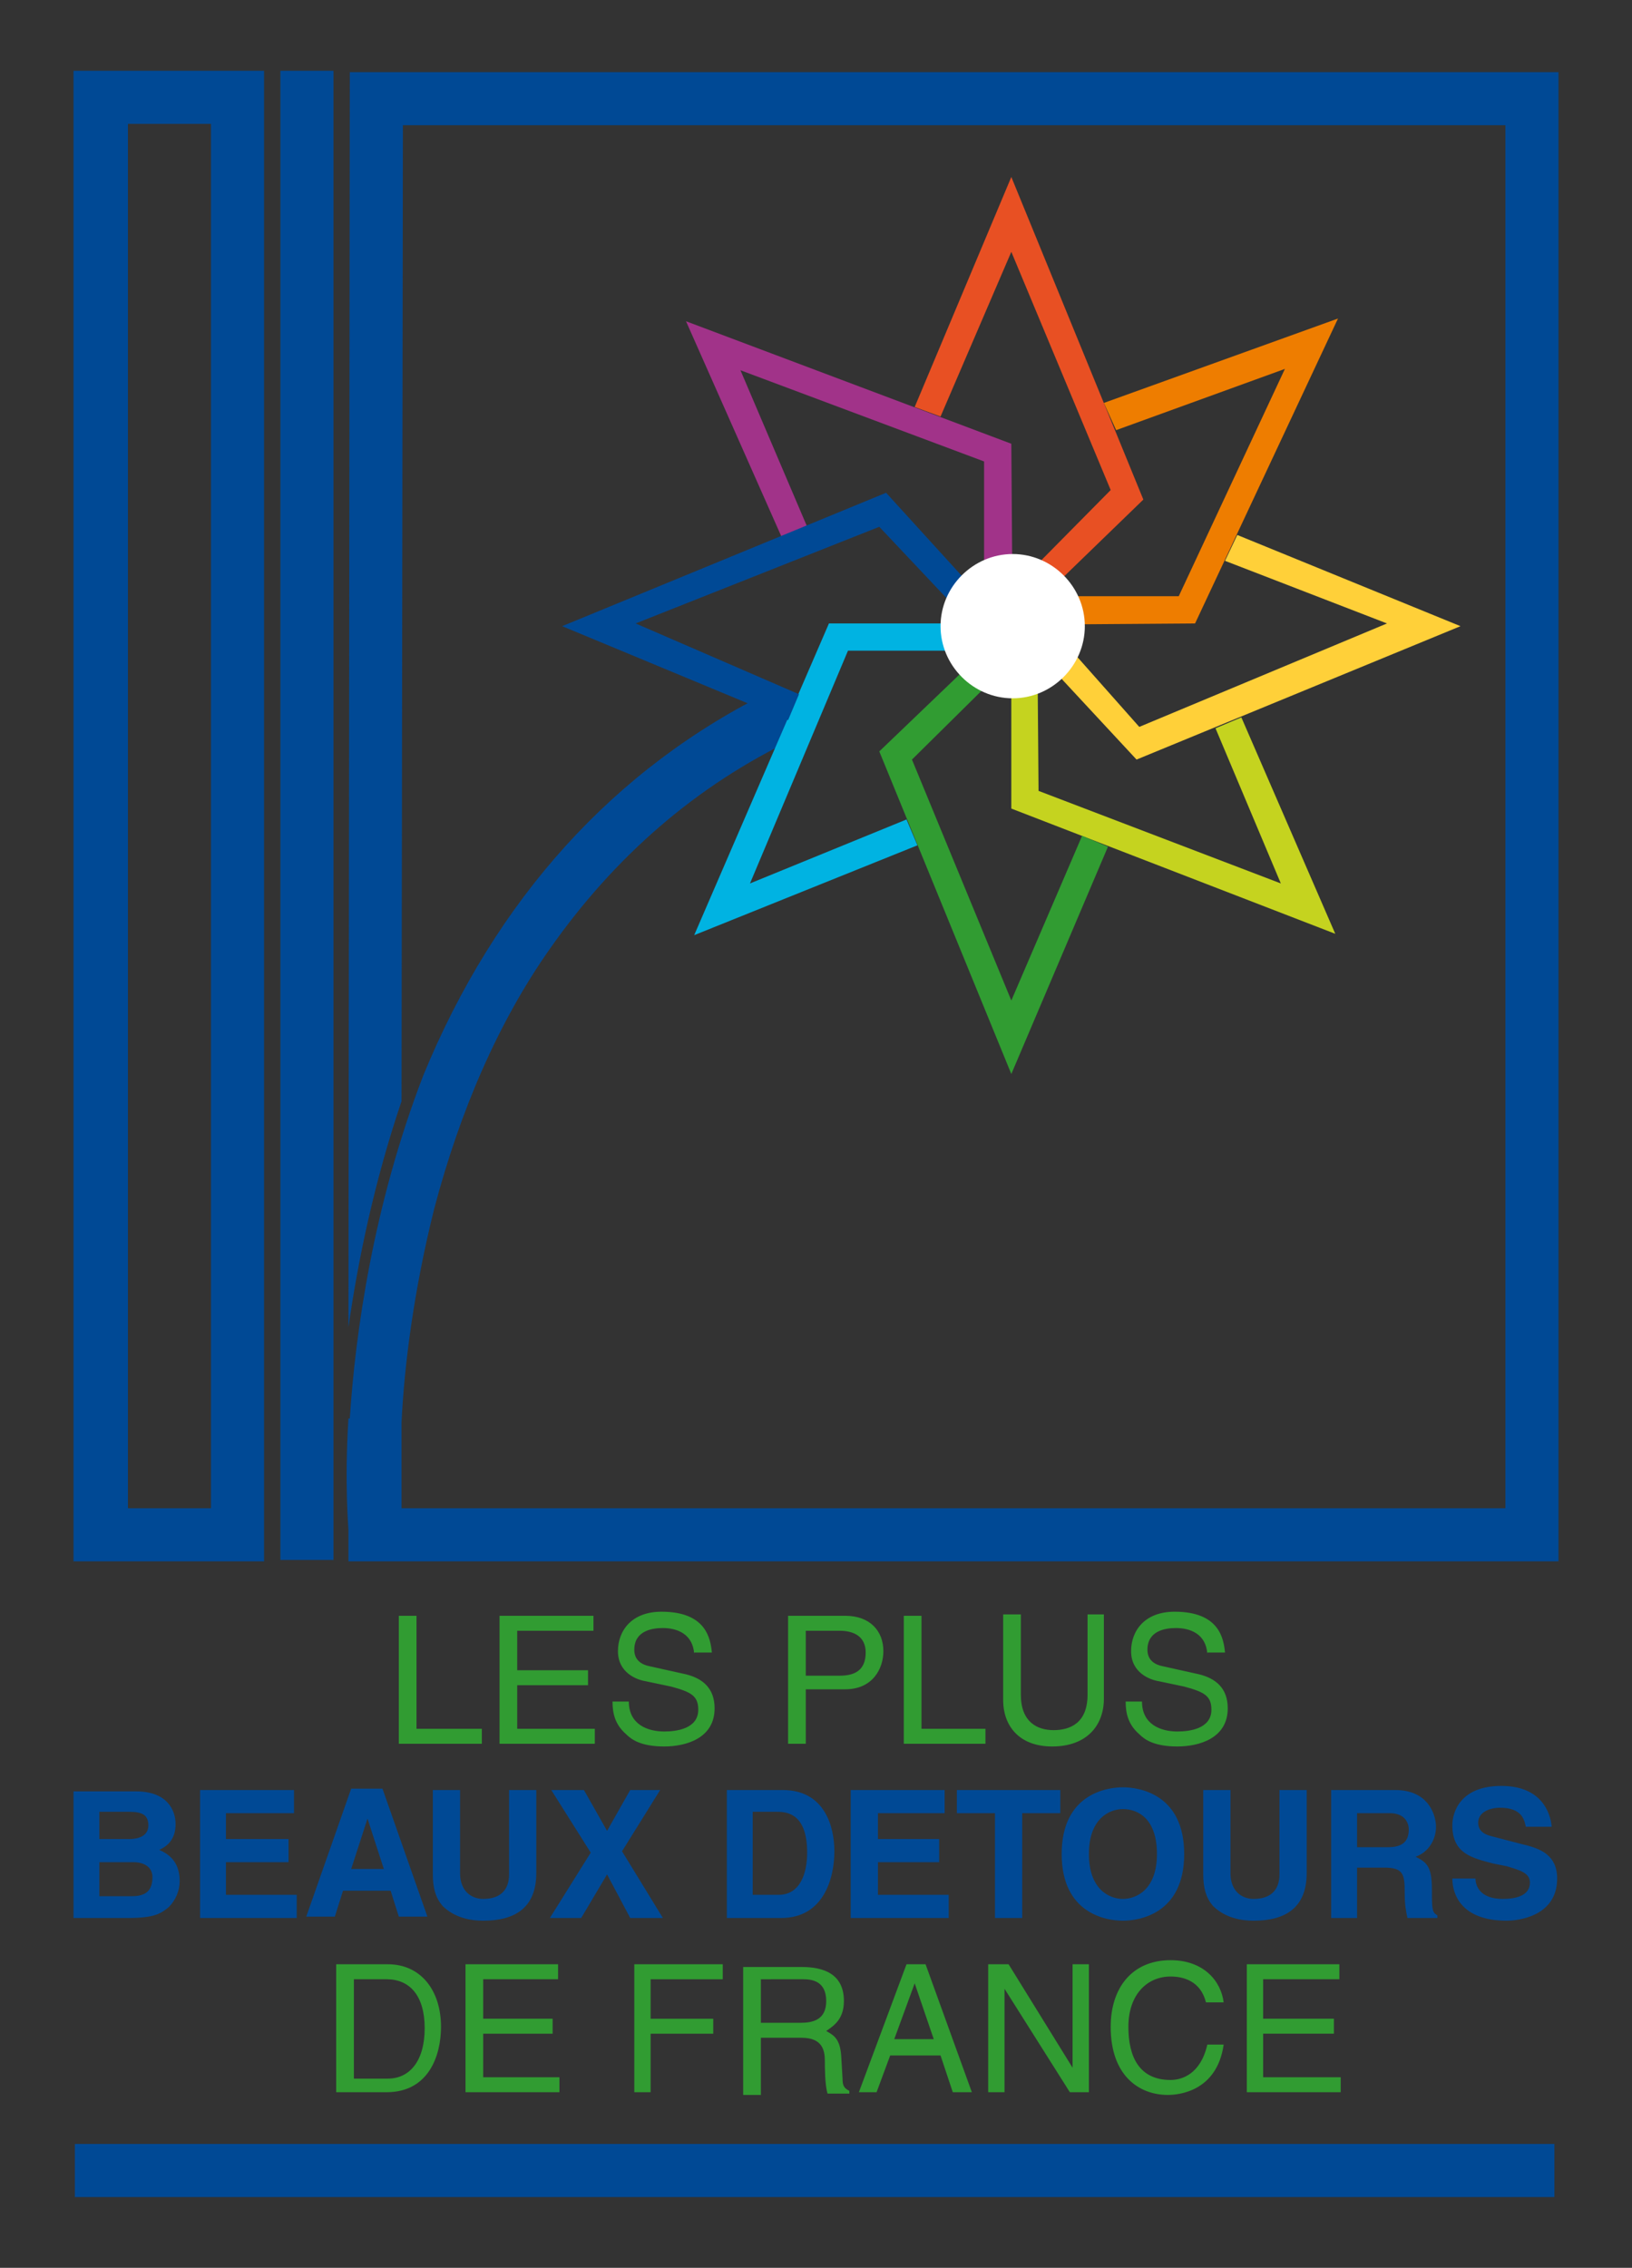
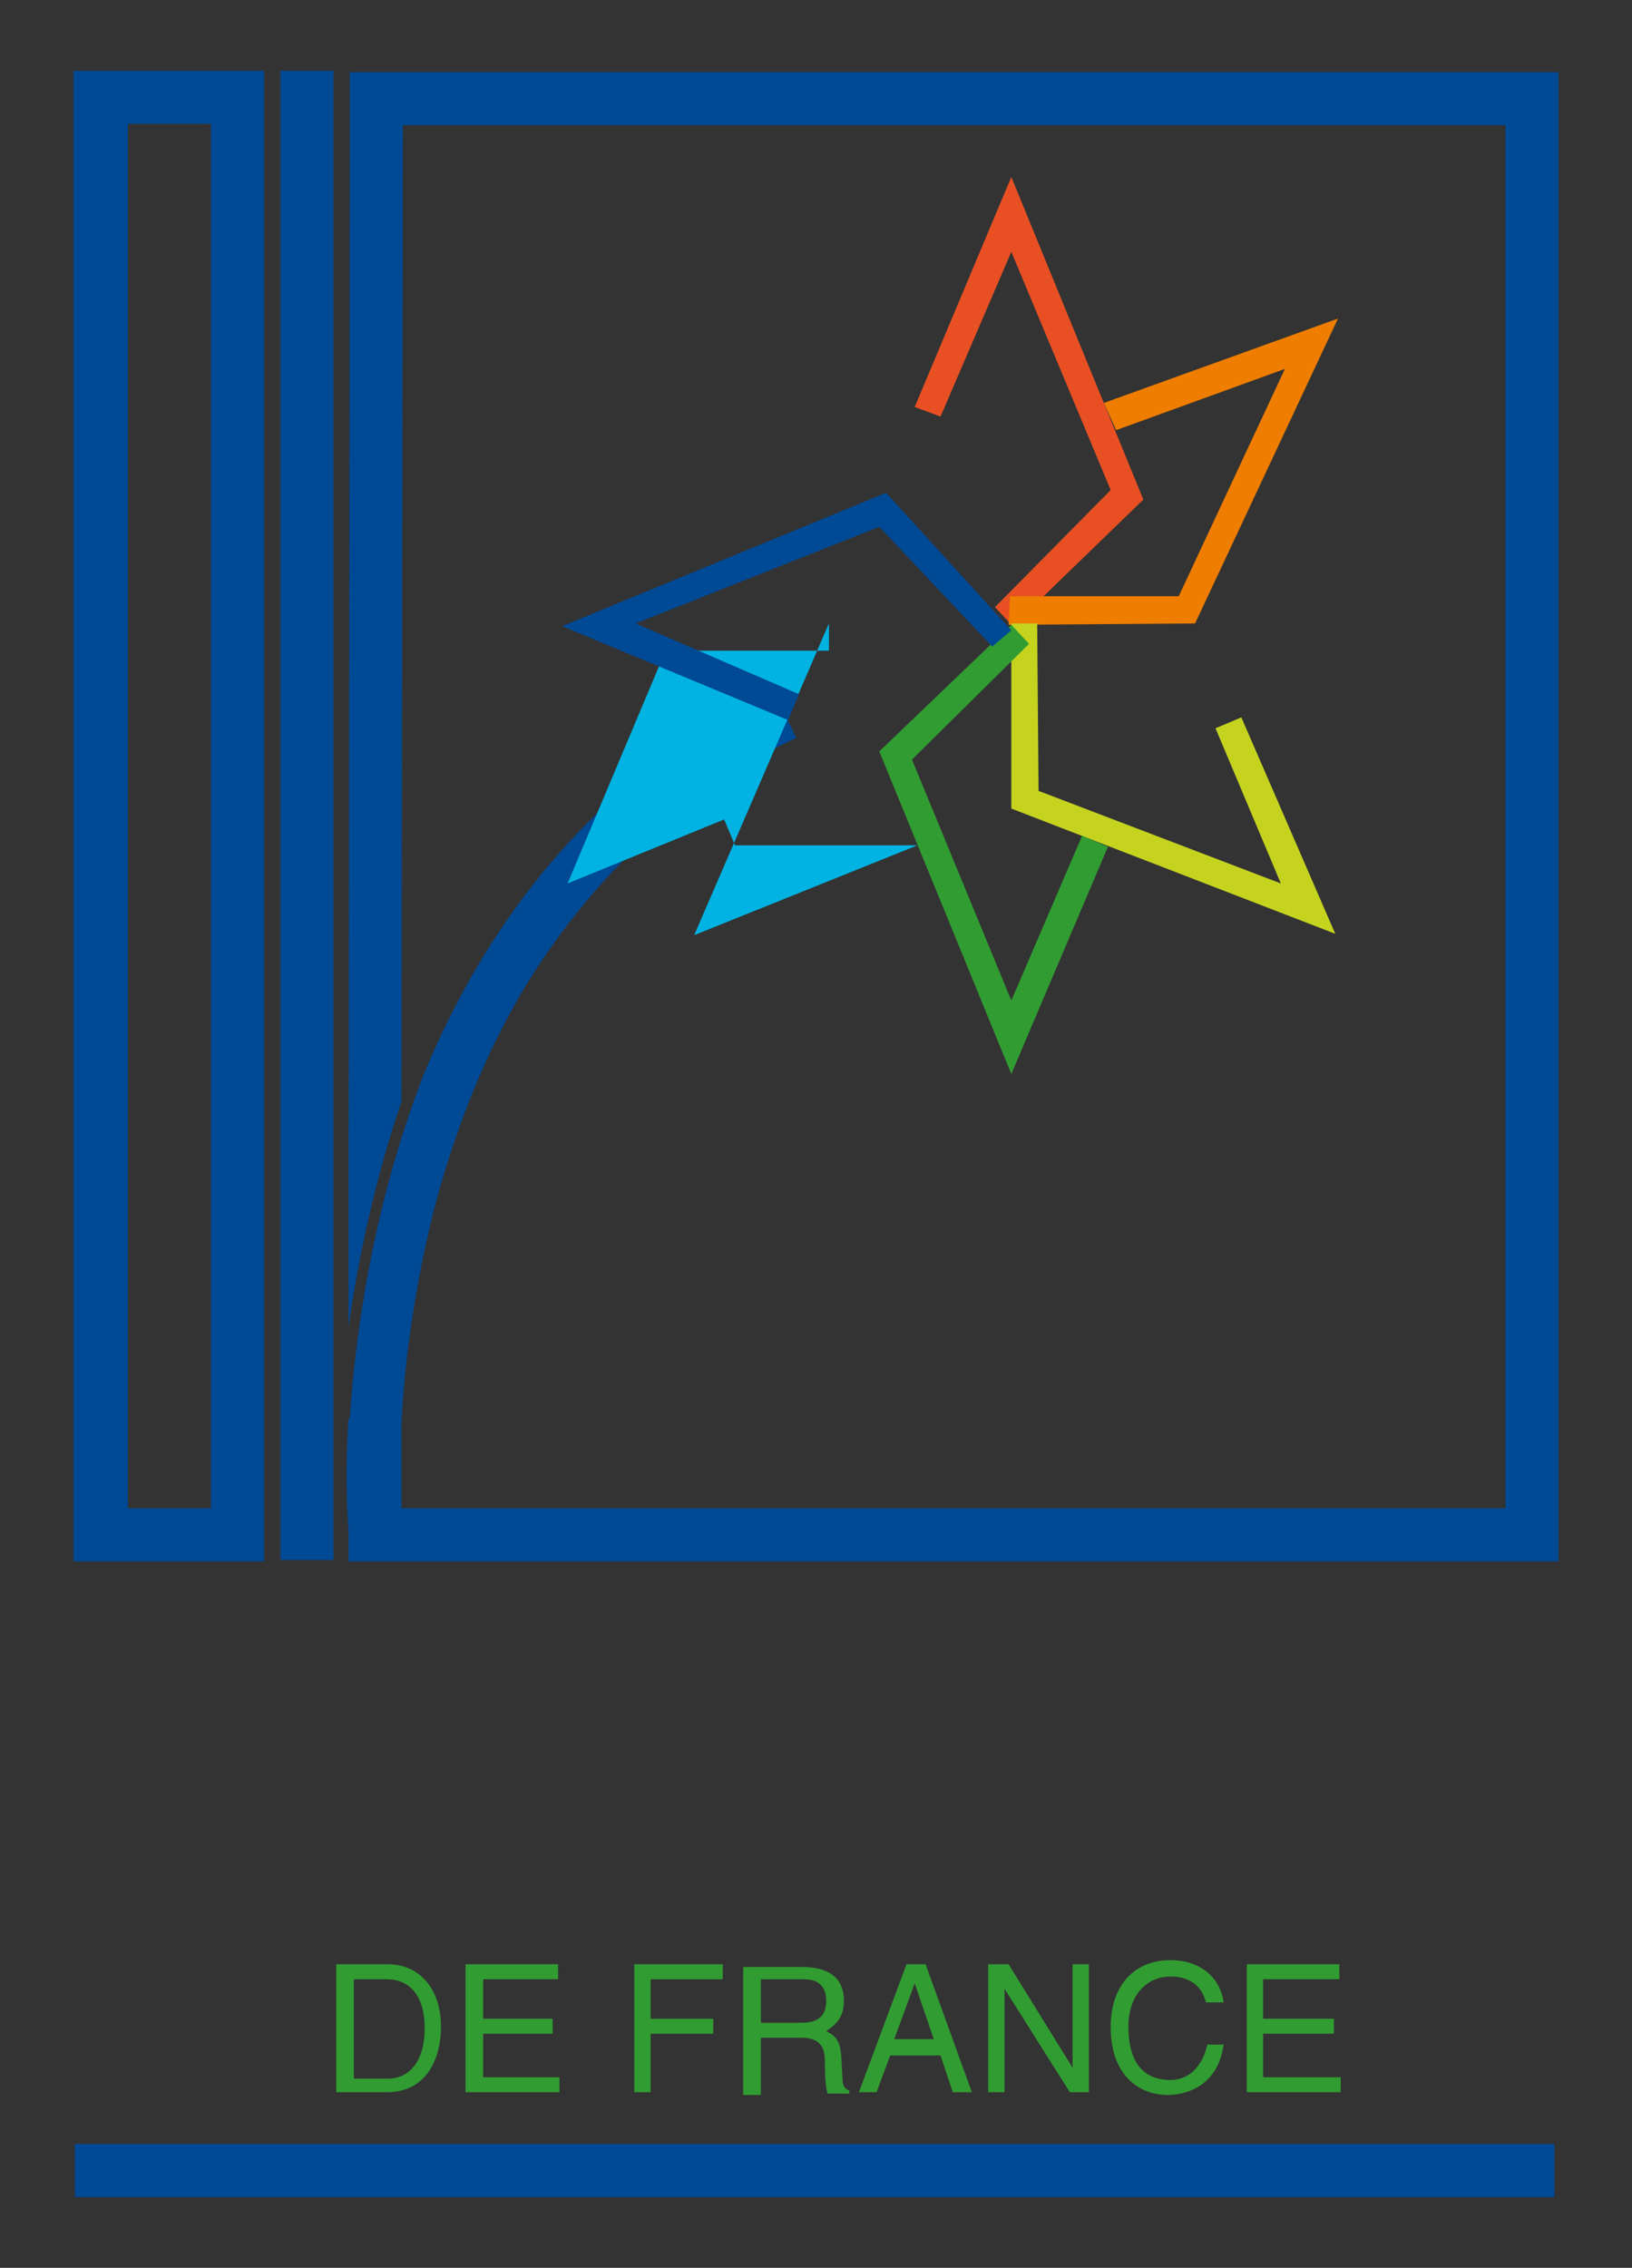
<svg xmlns="http://www.w3.org/2000/svg" version="1.1" id="Calque_1" x="0" y="0" viewBox="0 0 119.9 166.6" xml:space="preserve">
  <rect x="0" y="0" width="119.9" height="166.6" fill="#333333" stroke="none" />
  <style>.st0{fill:#004995}.st6,.st8{fill-rule:evenodd;clip-rule:evenodd;fill:#319c32}.st8{fill:#004995}</style>
  <path class="st0" d="M25.7 5.3l-.1 92.2c.7-4.9 1.9-10.7 3.9-16.6l.1-71.7h81v101.6H29.5v-6.3c.2-4.2.9-9.7 2.4-15.7 1.9-7.2 4.7-13.7 8.5-19.1 4.7-6.7 10.7-12 18.1-15.5l-1.7-3.5C45.1 56.4 36.4 66.1 31.1 79c-3.7 9.6-5 19-5.4 25.2h-.1c-.3 4.8 0 8 0 8.2v2.3h88.9V5.3H25.7z" />
  <path fill-rule="evenodd" clip-rule="evenodd" fill="#e85023" d="M67.2 29.9L74.3 13 84 36.7 74.4 46l-1.3-1.4 8.5-8.6-7.3-17.5-5.2 12.1-1.9-.7" />
-   <path fill-rule="evenodd" clip-rule="evenodd" fill="#a13389" d="M57.8 40.3l-7.4-16.7 23.9 9 .1 13.7h-2.1V33.9l-17.9-6.7 5.2 12.2-1.8.9" />
  <path fill-rule="evenodd" clip-rule="evenodd" fill="#ee7d00" d="M81.1 29.6l17.2-6.2-10.5 22.4-13.7.1.1-2.1h12.4l7.8-16.7L82 31.6l-.9-2" />
-   <path fill-rule="evenodd" clip-rule="evenodd" fill="#ffd039" d="M90.9 39.3l16.4 6.7-23.8 9.8-9.1-9.8 1.5-1.4 7.8 8.8 18.2-7.6L90 41.2l.9-1.9" />
  <path fill-rule="evenodd" clip-rule="evenodd" fill="#c5d31f" d="M91.2 52.7l6.9 15.9-23.8-9.2V45.8h1.9l.1 12.3 17.8 6.8-4.8-11.4 1.9-.8" />
  <path class="st6" d="M81.4 62.2l-7.1 16.7-9.7-23.7 9.7-9.3 1.3 1.4-8.6 8.5 7.3 17.7 5.2-12.1 1.9.8" />
-   <path fill-rule="evenodd" clip-rule="evenodd" fill="#00b3e2" d="M67.4 62.1L51 68.7l9.9-22.9h13.4v2h-12l-7.2 17.1 11.5-4.7.8 1.9" />
+   <path fill-rule="evenodd" clip-rule="evenodd" fill="#00b3e2" d="M67.4 62.1L51 68.7l9.9-22.9v2h-12l-7.2 17.1 11.5-4.7.8 1.9" />
  <path class="st8" d="M57.9 52.9L41.3 46l23.8-9.8 9.2 10.1-1.4 1.2-8.3-8.8-17.9 7.1 12 5.2-.8 1.9" />
-   <path d="M74.4 51.3c-2.9 0-5.3-2.4-5.3-5.3s2.4-5.3 5.3-5.3 5.3 2.4 5.3 5.3-2.4 5.3-5.3 5.3" fill-rule="evenodd" clip-rule="evenodd" fill="#fff" />
  <path class="st0" d="M20.6 5.2h3.9v109.4h-3.9zm-1.2 109.5h-14V5.2h14v109.5zm-10-3.9h6.1V9.1H9.4v101.7zm-3.9 46.7h108.7v3.9H5.5z" />
-   <path class="st6" d="M30.6 127h4.8v1.1h-6.1v-9.4h1.3v8.3m13.1 1.1h-7v-9.4h6.9v1.1H38v2.9h5.2v1.1H38v3.2h5.7v1.1m7.3-6.6c-.1-1.5-1.3-1.9-2.3-1.9-.8 0-2.1.2-2.1 1.6 0 .8.6 1.1 1.1 1.2l2.7.6c1.2.3 2.1 1 2.1 2.5 0 2.2-2.1 2.8-3.7 2.8-1.7 0-2.4-.5-2.8-.9-.8-.7-1-1.5-1-2.4h1.2c0 1.7 1.4 2.2 2.6 2.2.9 0 2.5-.2 2.5-1.6 0-1-.5-1.3-2-1.7l-1.9-.4c-.6-.1-2-.6-2-2.2 0-1.5 1-2.9 3.2-2.9 3.3 0 3.6 2 3.7 3H51m8.1-1.6h2.6c1 0 1.9.4 1.9 1.6 0 1.3-.8 1.7-1.9 1.7h-2.5v-3.3zm0 4.3h3c2 0 2.8-1.5 2.8-2.8 0-1.5-1-2.6-2.8-2.6h-4.2v9.4h1.3v-4m8.5 2.9h4.7v1.1h-6v-9.4h1.3v8.3m13.4-8.3v6.1c0 1.9-1.2 3.5-3.8 3.5-2.5 0-3.6-1.6-3.6-3.4v-6.3H75v5.9c0 2 1.2 2.6 2.4 2.6s2.5-.5 2.5-2.6v-5.9h1.2m7.6 2.9c-.1-1.5-1.3-1.9-2.3-1.9-.8 0-2.1.2-2.1 1.6 0 .8.6 1.1 1.1 1.2l2.7.6c1.2.3 2.1 1 2.1 2.5 0 2.2-2.1 2.8-3.7 2.8-1.7 0-2.4-.5-2.8-.9-.8-.7-1-1.5-1-2.4h1.2c0 1.7 1.4 2.2 2.6 2.2.9 0 2.5-.2 2.5-1.6 0-1-.5-1.3-2-1.7l-1.9-.4c-.6-.1-2-.6-2-2.2 0-1.5 1-2.9 3.2-2.9 3.3 0 3.6 2 3.7 3h-1.3" />
-   <path class="st8" d="M7.3 136.8h2.5c.7 0 1.4.3 1.4 1.1 0 1-.5 1.4-1.5 1.4H7.3v-2.5zm-1.9 4.1h4c1.9 0 2.4-.3 3-.8.5-.5.8-1.2.8-1.9 0-.9-.3-1.8-1.5-2.3.4-.2 1.2-.6 1.2-1.9 0-1-.6-2.4-2.9-2.4H5.4v9.3zm1.9-7.8h2.2c.9 0 1.4.2 1.4 1 0 .7-.6 1-1.4 1H7.3v-2m14.3.1h-5v1.9h4.6v1.7h-4.6v2.4h5.2v1.7h-7.1v-9.4h6.9v1.7m5.4.4l1.2 3.7h-2.4l1.2-3.7zm-1.8 5.3h3.5l.6 1.9h2.1l-3.3-9.4h-2.3l-3.3 9.4h2.1l.6-1.9m14.2-1.3c0 2.5-1.5 3.5-3.9 3.5-.9 0-2.1-.2-3-1.1-.5-.6-.7-1.3-.7-2.3v-6.2h2v6.1c0 1.3.8 1.9 1.7 1.9 1.3 0 1.9-.7 1.9-1.8v-6.2h2v6.1m9.3 3.3h-2.4l-1.7-3.2-1.9 3.2h-2.3l3-4.8-2.9-4.6h2.4l1.7 3 1.7-3h2.2l-2.8 4.5 3 4.9m6.5-7.8h1.9c.8 0 2.2.2 2.2 3 0 1.5-.5 3.1-2.1 3.1h-1.9v-6.1zm-1.9 7.8h4.1c3.1 0 3.9-2.9 3.9-4.9 0-1.8-.7-4.5-3.8-4.5h-4.1v9.4m16-7.7h-4.9v1.9H69v1.7h-4.5v2.4h5.2v1.7h-7.2v-9.4h6.9v1.7m5.7 7.7h-2v-7.7h-2.8v-1.7h7.6v1.7h-2.8v7.7m4.9-4.7c0-2.6 1.5-3.3 2.5-3.3 1.1 0 2.5.7 2.5 3.3 0 2.6-1.5 3.3-2.5 3.3s-2.5-.7-2.5-3.3zm-2 0c0 4.4 3.3 4.9 4.5 4.9 1.2 0 4.5-.5 4.5-4.9s-3.3-4.9-4.5-4.9c-1.2 0-4.5.5-4.5 4.9m18 1.4c0 2.5-1.5 3.5-3.9 3.5-.9 0-2.1-.2-3-1.1-.5-.6-.7-1.3-.7-2.3v-6.2h2v6.1c0 1.3.8 1.9 1.7 1.9 1.3 0 1.9-.7 1.9-1.8v-6.2h2v6.1m3.7-1.9v-2.5h2.4c1.1 0 1.4.7 1.4 1.2 0 .9-.5 1.3-1.5 1.3h-2.3zm-1.9 5.2h1.9v-3.7h2c1.4 0 1.5.5 1.5 1.8 0 1 .1 1.4.2 1.9h2.2v-.2c-.4-.2-.4-.5-.4-1.9 0-1.7-.4-2-1.2-2.4.9-.3 1.5-1.2 1.5-2.2 0-.8-.5-2.7-3-2.7h-4.7v9.4m10.6-2.9c0 .5.3 1.5 2 1.5.9 0 2-.2 2-1.2 0-.7-.7-.9-1.7-1.2l-1-.2c-1.5-.4-3-.7-3-2.8 0-1 .6-2.9 3.6-2.9 2.9 0 3.6 1.9 3.7 3h-1.9c-.1-.4-.2-1.4-1.9-1.4-.7 0-1.6.3-1.6 1.1 0 .7.6.9 1 1l2.3.6c1.3.3 2.5.8 2.5 2.5 0 2.8-2.9 3.1-3.7 3.1-3.4 0-4-2-4-3.1h1.7" />
  <path class="st6" d="M26 145.4h2.4c1.7 0 2.8 1.2 2.8 3.6 0 2.4-1.1 3.7-2.7 3.7H26v-7.3zm-1.3 8.3h3.7c3.1 0 4-2.7 4-4.8 0-2.7-1.5-4.6-3.9-4.6h-3.8v9.4m16.4 0h-6.9v-9.4H41v1.1h-5.5v2.9h5.1v1.1h-5.1v3.2h5.6v1.1m6.7 0h-1.2v-9.4h6.5v1.1h-5.3v2.9h4.6v1.1h-4.6v4.3m8-8.3H59c.6 0 1.7.1 1.7 1.6 0 1.4-1 1.6-1.9 1.6h-2.9v-3.2zm0 4.3h3.1c1.5 0 1.7.9 1.7 1.7 0 .4 0 1.8.2 2.4h1.6v-.2c-.4-.2-.5-.4-.5-.9l-.1-1.7c-.1-1.3-.6-1.5-1.1-1.8.6-.4 1.3-.9 1.3-2.2 0-2-1.5-2.5-3.1-2.5h-4.3v9.4h1.3v-4.2m9.8.1l1.5-4.1 1.4 4.1h-2.9zm3.4 1.2l.9 2.7h1.4l-3.4-9.4h-1.4l-3.5 9.4h1.3l1-2.7h3.7m9.7-6.7H80v9.4h-1.4l-4.8-7.6v7.6h-1.2v-9.4h1.5l4.7 7.6v-7.6m9.8 2.8c-.4-1.6-1.7-1.9-2.6-1.9-1.7 0-3.1 1.3-3.1 3.7 0 2.2.8 3.9 3.1 3.9.8 0 2.2-.4 2.7-2.6h1.2c-.5 3.5-3.4 3.7-4.1 3.7-2.1 0-4.2-1.4-4.2-5 0-2.9 1.6-4.9 4.4-4.9 2.4 0 3.7 1.5 3.9 3.1h-1.3m9.9 6.6h-6.9v-9.4h6.8v1.1h-5.6v2.9H98v1.1h-5.2v3.2h5.7v1.1" />
</svg>